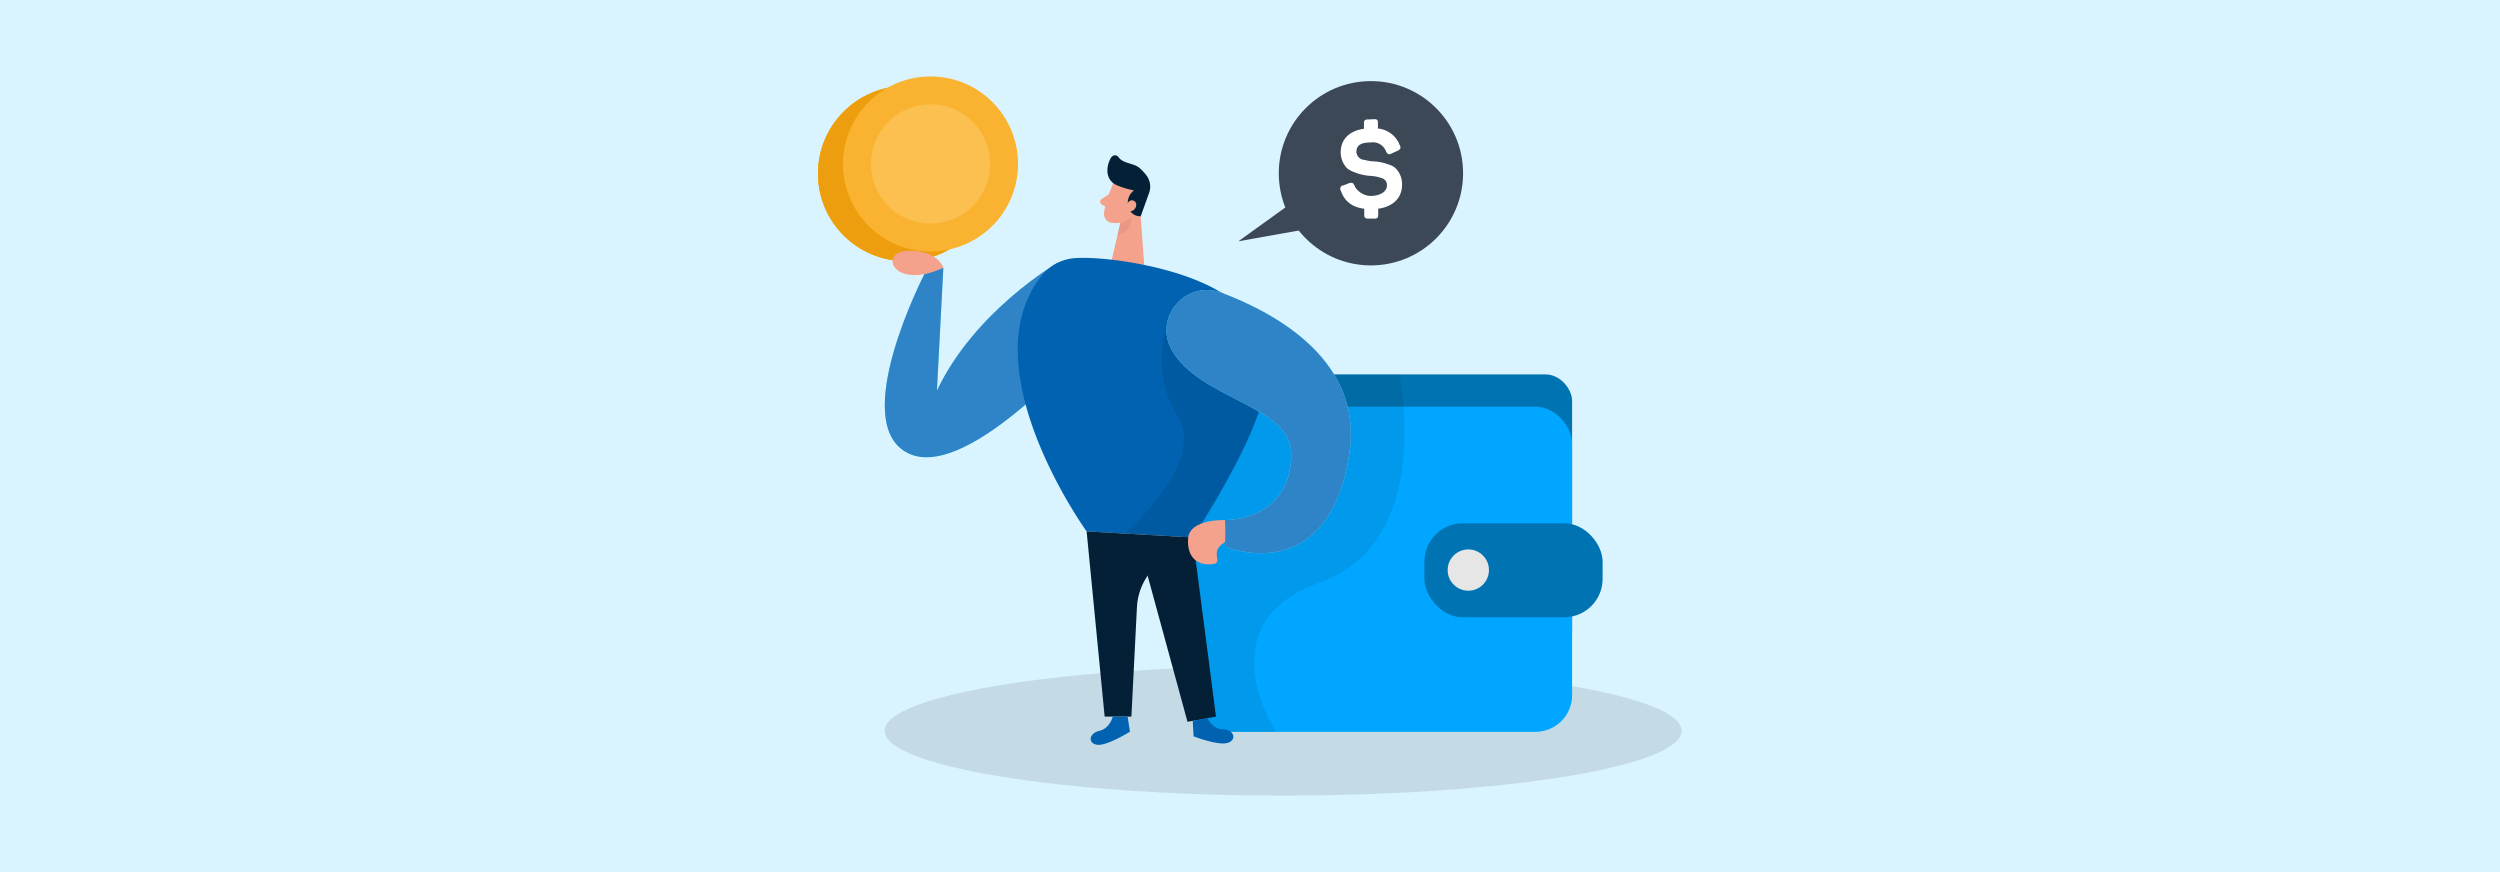
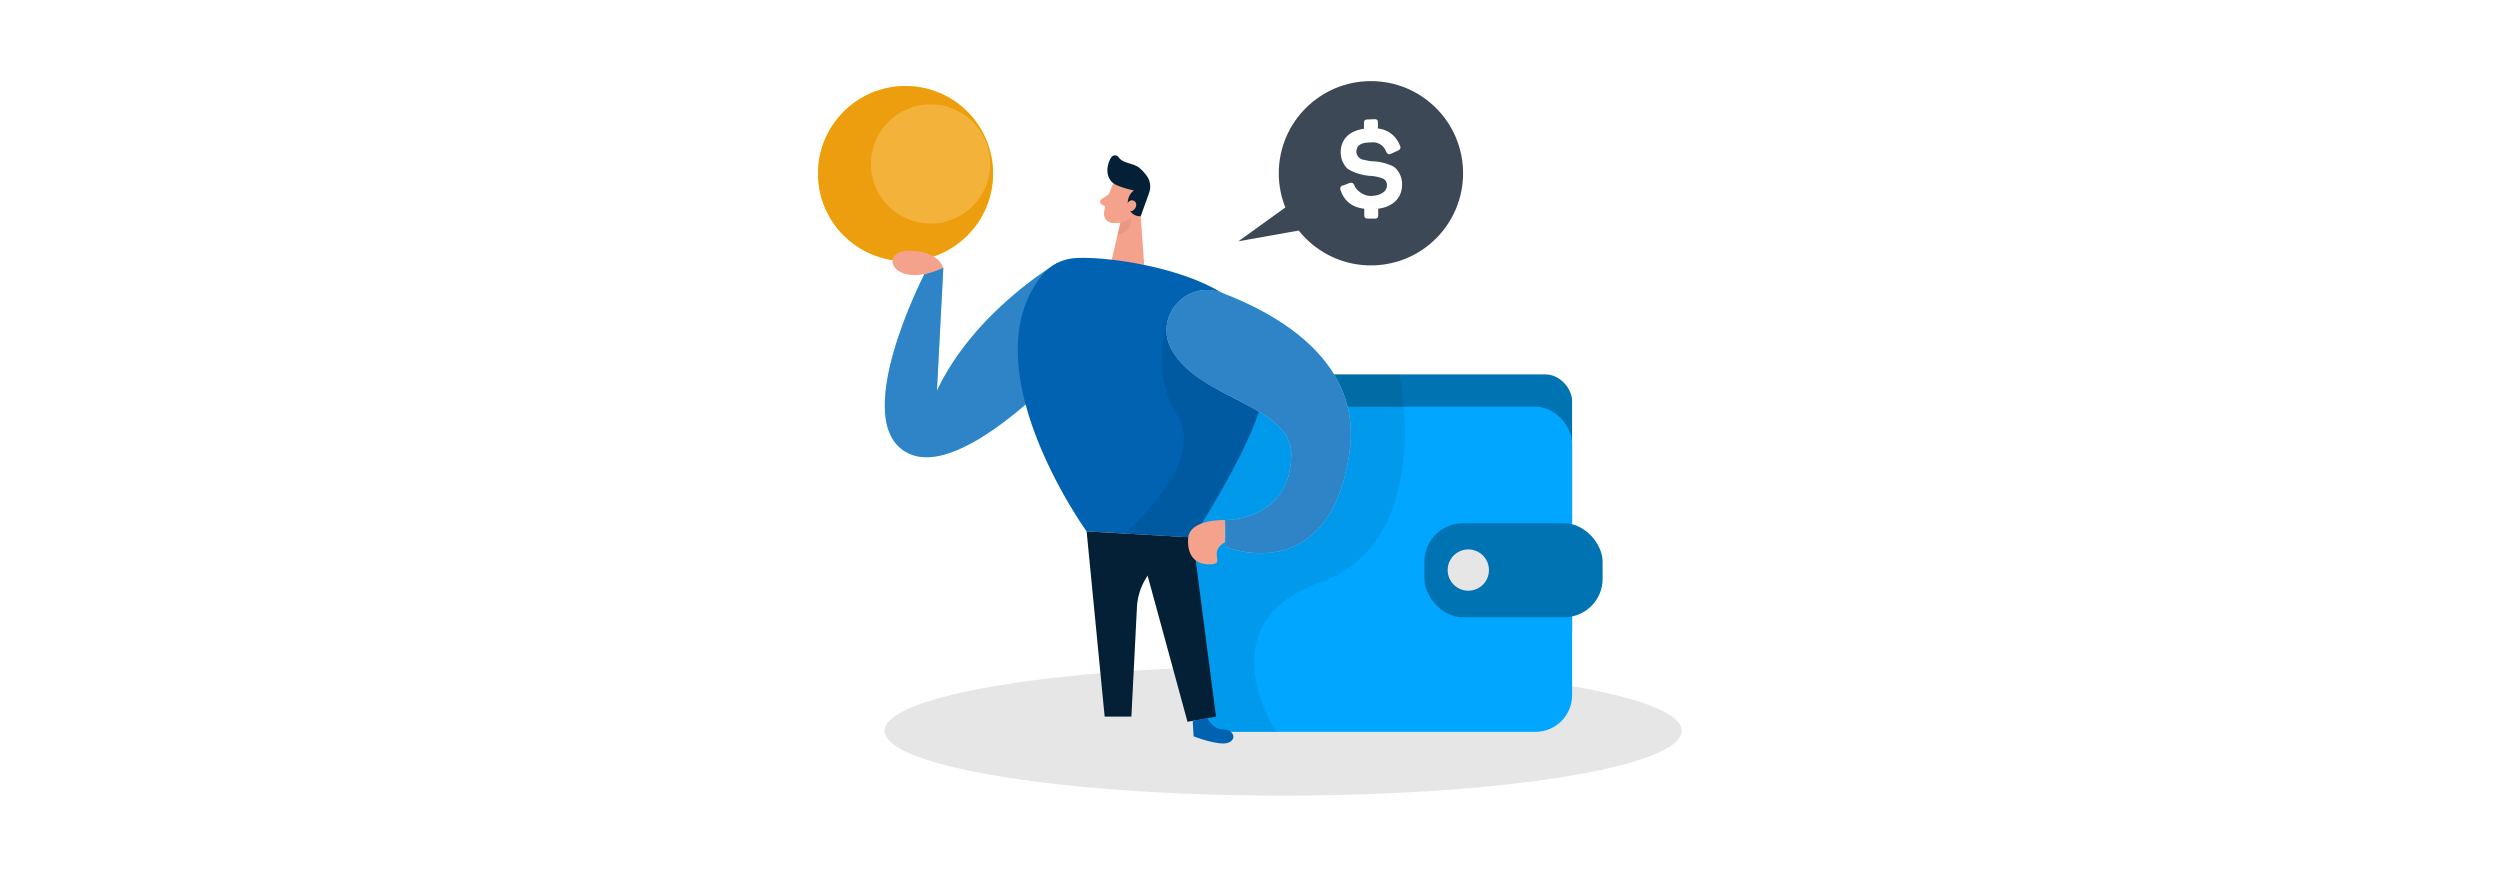
<svg xmlns="http://www.w3.org/2000/svg" viewBox="0 0 860 300">
-   <rect width="860" height="300" fill="#d9f3ff" />
  <path d="M383,63s-2.7,5.8-3.2,10.2a3.1,3.1,0,0,0,2.9,3.5h0c2.2.2,5.2-.1,7.1-3.1l3.7-4.6a5.6,5.6,0,0,0-.2-6.6C390.8,58.7,384.5,59.4,383,63Z" fill="#f4a28c" />
  <polygon points="392.1 70.1 393.6 91.1 382 91.2 385.5 76.2 392.1 70.1" fill="#f4a28c" />
  <path d="M384.4,63.8a28.7,28.7,0,0,0,5.7,1.7,5.3,5.3,0,0,0-2,5.5,4.2,4.2,0,0,0,4.3,3.4l2.8-7.8a6.4,6.4,0,0,0-1.1-6.6,14.5,14.5,0,0,0-2.1-2.2c-1.9-1.7-5.7-1.5-7.2-3.7a1.5,1.5,0,0,0-2.1-.4l-.5.5c-1.3,2.2-2.2,6.1.5,8.6A5.9,5.9,0,0,0,384.4,63.8Z" fill="#042036" />
  <path d="M387.5,70.6s.9-2.4,2.6-1.5.4,4.1-2.1,3.6Z" fill="#f4a28c" />
  <path d="M381.5,66.8l-2.6,1.7a1,1,0,0,0-.3,1.4l.3.4,2.2,1.2Z" fill="#f4a28c" />
  <path d="M385.4,76.6a7.1,7.1,0,0,0,3.8-1.8s.7,4.6-4.8,6.1Z" fill="#ce8172" opacity="0.31" style="isolation:isolate" />
  <circle cx="471.6" cy="59.6" r="31.7" fill="#3c4856" />
  <polygon points="447.8 67.3 426 83 456.3 77.6 447.8 67.3" fill="#3c4856" />
  <path d="M318,94.3s-26.5,51.3-5.6,61.6,63.8-40.1,63.8-40.1L363.7,90.5s-28.4,16.4-41.4,43.9l2.2-42.3Z" fill="#68e1fd" />
  <path d="M318,94.3s-26.5,51.3-5.6,61.6,63.8-40.1,63.8-40.1L363.7,90.5s-28.4,16.4-41.4,43.9l2.2-42.3Z" fill="#2f84c7" />
  <ellipse cx="441.4" cy="251.4" rx="137.1" ry="22.3" opacity="0.1" style="isolation:isolate" />
  <rect x="407" y="128.8" width="133.8" height="97.7" rx="9.1" fill="#0074b3" />
-   <circle cx="311.5" cy="59.7" r="30.1" fill="#d36820" />
  <circle cx="311.5" cy="59.7" r="30.1" fill="#ffd200" />
  <circle cx="311.5" cy="59.7" r="30.1" fill="#ed9e0e" />
-   <circle cx="320.1" cy="56.4" r="30.1" fill="#fab330" />
  <circle cx="320.1" cy="56.4" r="20.5" fill="#ffdb96" opacity="0.33" style="isolation:isolate" />
  <rect x="407" y="139.9" width="133.8" height="111.85" rx="12.6" fill="#00a6ff" />
  <path d="M458.9,128.8h22.5s12.3,57.6-27.4,71.6-15,51.4-15,51.4H417.3l-6.9-8.8V216.6L405,190.3l12.3-49.2,13.2-11Z" opacity="0.08" style="isolation:isolate" />
  <rect x="490" y="180" width="61.3" height="32.34" rx="13.2" fill="#0074b3" />
  <circle cx="505.1" cy="196.1" r="7.1" fill="#e6e6e6" />
  <path d="M358.3,94.9a15.9,15.9,0,0,1,11.5-6.1c9.6-.7,35.3,2.6,50.4,11.9,21.2,13,24.8,29.7-9.8,84.2l-36.6-2.1S333.2,126.5,358.3,94.9Z" fill="#0062b0" />
  <path d="M402.4,108.2s-7.8,18.4,2.6,34.7-18.2,40.7-18.2,40.7l22.3,1.3,4.3-4.9s16.4-26.9,19.7-38.4-16.2-17.7-16.2-17.7Z" opacity="0.08" style="isolation:isolate" />
  <path d="M403.1,120.4c-6.4-11.3,5-24.3,17.1-19.7,19.6,7.4,48.7,23.9,44,55.2-7,46.7-42.4,32.3-42.4,32.3l-.4-9.3s22.6.5,22.8-22.5C444.4,139.4,412.7,137.5,403.1,120.4Z" fill="#68e1fd" />
  <path d="M403.1,120.4c-6.4-11.3,5-24.3,17.1-19.7,19.6,7.4,48.7,23.9,44,55.2-7,46.7-42.4,32.3-42.4,32.3l-.4-9.3s22.6.5,22.8-22.5C444.4,139.4,412.7,137.5,403.1,120.4Z" fill="#2f84c7" />
  <path d="M373.8,182.8l6.2,63.7h9.2l1.9-37.5a21,21,0,0,1,8.2-15.7l11.1-8.4Z" fill="#042036" />
  <polygon points="410.3 184.9 418.3 246.5 408.5 248.3 394.5 197 384.4 190.3 410.3 184.9" fill="#042036" />
  <path d="M324.5,92.1s-1.8-6.1-12.2-5.8S307.3,100.1,324.5,92.1Z" fill="#f4a28c" />
  <path d="M421.4,178.9s-12.3-.5-12.7,6.4,3.6,9.2,8.2,8.8-1.5-4.1,4.5-7.6Z" fill="#f4a28c" />
-   <path d="M382.8,246.5s-1,4.1-4.6,4.9-4.1,4.3-.8,4.8,11.3-4.5,11.3-4.5l-.8-5.2Z" fill="#0062b0" />
  <path d="M415.3,247s1.8,3.9,5.4,3.9,5,3.4,1.8,4.6-11.9-2.2-11.9-2.2l-.3-5.2Z" fill="#0062b0" />
  <path d="M472.8,41c.9,0,1.2.3,1.2,1.2v2a9,9,0,0,1,7.5,5.7c.5.9.3,1.5-.8,2l-2,.9c-.9.5-1.4.3-1.9-.7a4.8,4.8,0,0,0-5.2-3.1c-3.5,0-5,1-5,3.3a2.9,2.9,0,0,0,2.8,2.7,13.5,13.5,0,0,0,2.9.5,16.2,16.2,0,0,1,5.4,1.1,5.6,5.6,0,0,1,2.4,1.3,7.6,7.6,0,0,1,2.2,5.7c0,4.4-3,7.5-8.2,8.2v2.1c0,1-.3,1.3-1.3,1.3h-2.2c-.9,0-1.3-.3-1.3-1.3V71.8q-6.2-.7-8.1-6.3a1.2,1.2,0,0,1,.6-1.7h.3l2-.8c1-.3,1.5-.1,1.9,1s2.7,3.4,5.5,3.4,5.6-1.2,5.6-3.6a2.4,2.4,0,0,0-1.7-2.5,14.2,14.2,0,0,0-4.1-.8,17.7,17.7,0,0,1-5.5-1.3,9.4,9.4,0,0,1-2.4-1.3,8,8,0,0,1-2.2-5.5c0-4.4,2.9-7.4,8-8.1v-2c0-.9.4-1.2,1.3-1.2Z" fill="#fff" />
</svg>